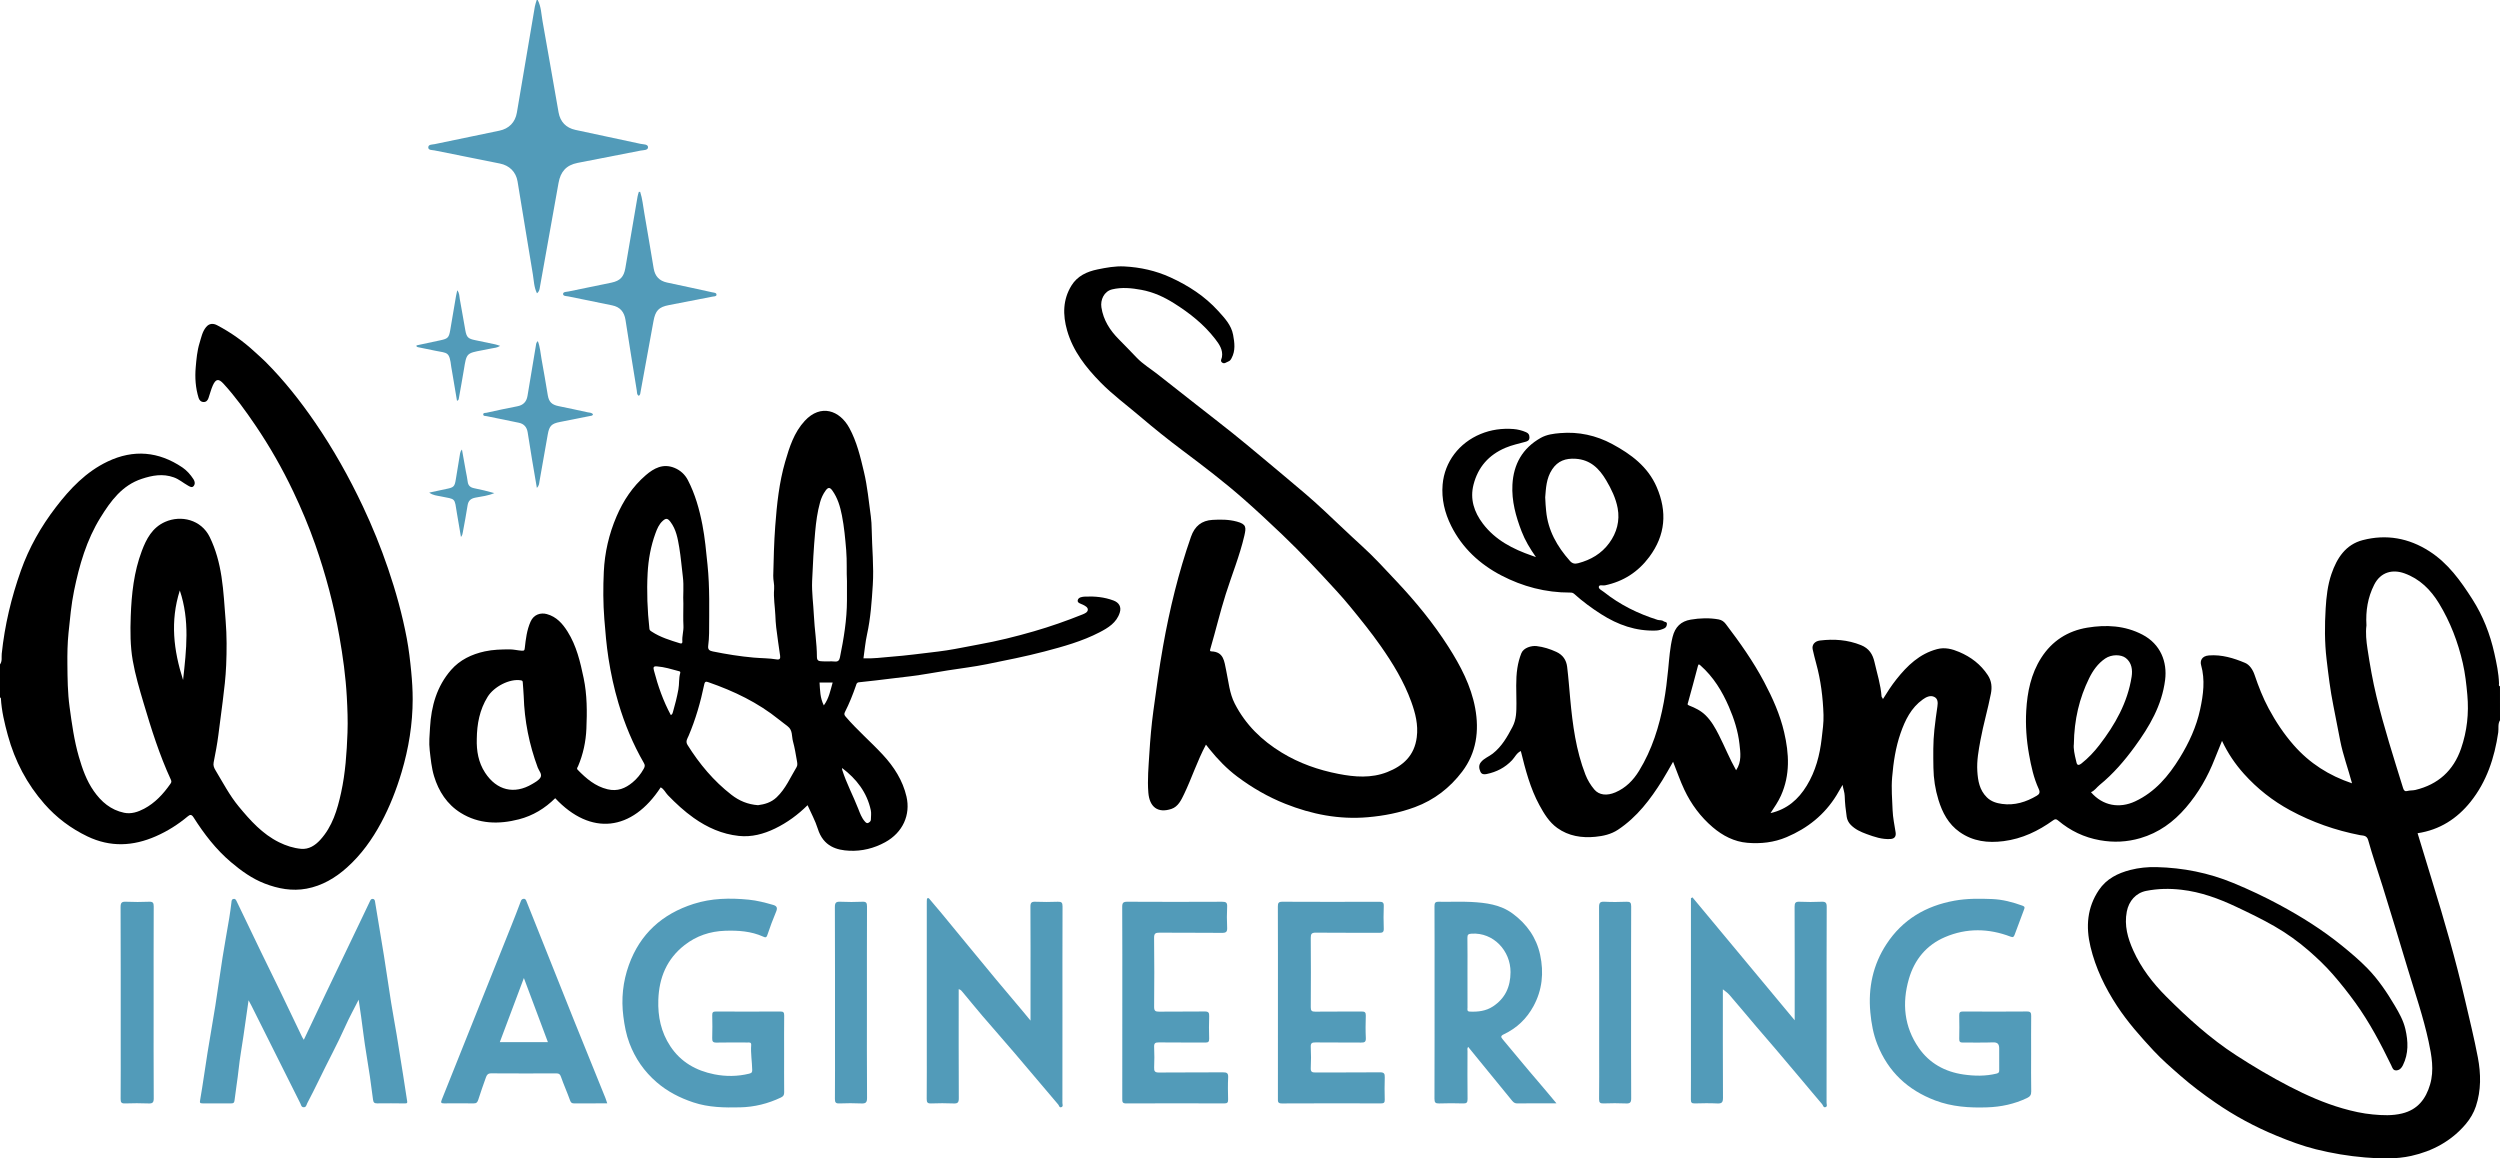
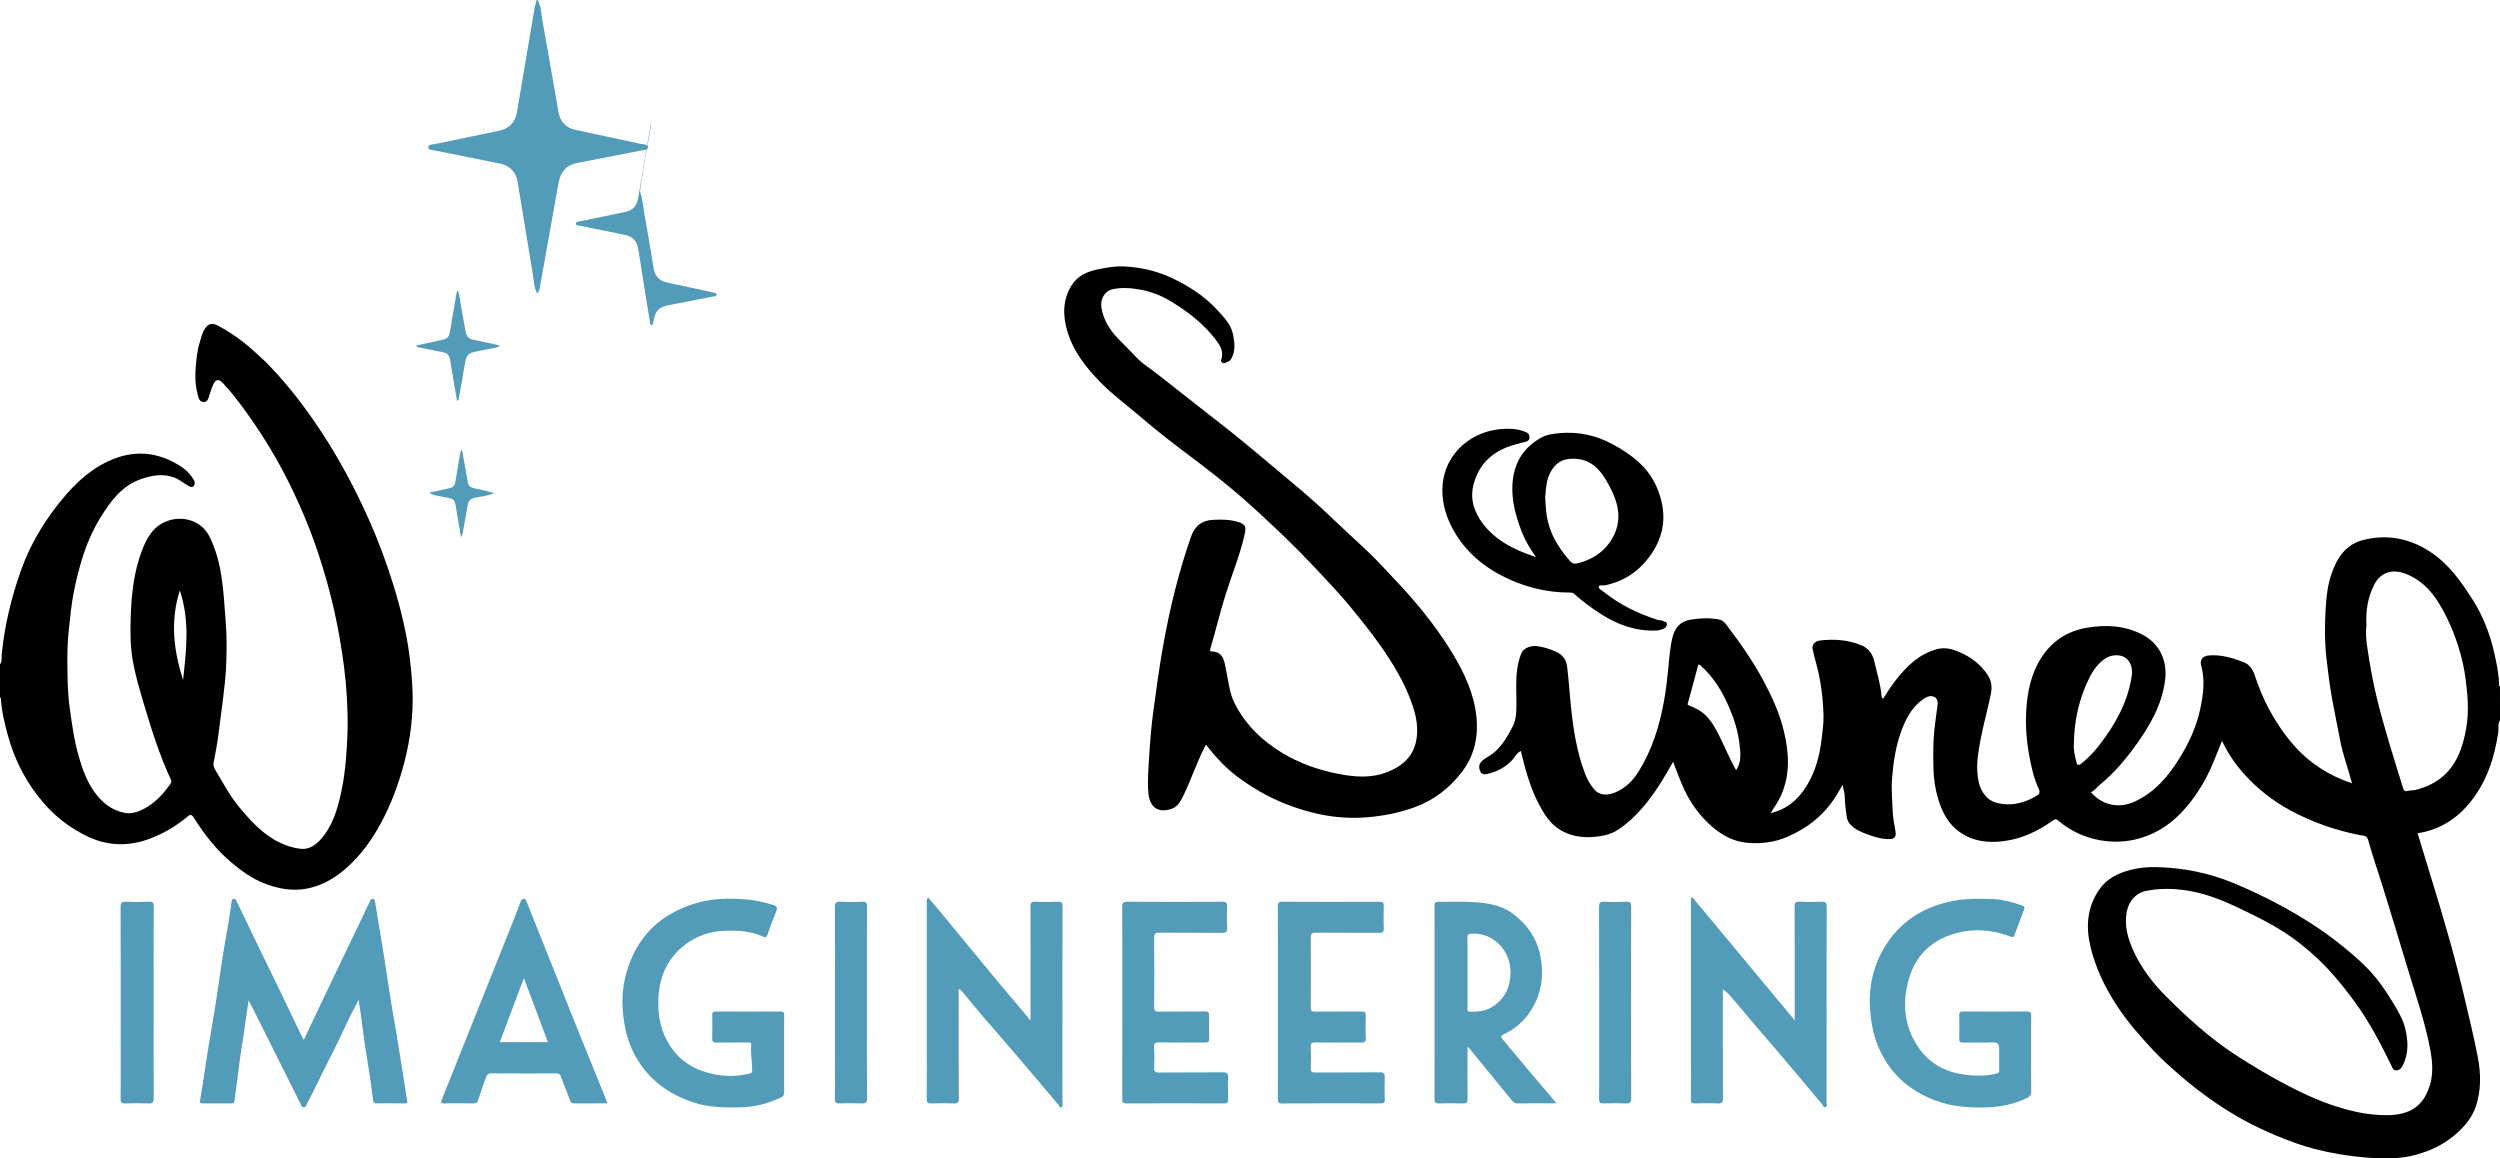
<svg xmlns="http://www.w3.org/2000/svg" version="1.1" id="Layer_1" x="0px" y="0px" width="1000px" height="463.374px" viewBox="0 0 1000 463.374" enable-background="new 0 0 1000 463.374" xml:space="preserve">
  <g>
    <path fill-rule="evenodd" clip-rule="evenodd" fill="#529BB9" d="M215.083,0c1.401,2.653,1.419,5.637,1.935,8.484   c2.196,12.144,4.25,24.312,6.41,36.462c0.671,3.777,2.976,6.187,6.725,7.006c8.687,1.897,17.397,3.684,26.083,5.586   c1.088,0.239,2.98,0.078,2.978,1.359c-0.003,1.276-1.869,1.12-2.975,1.34c-8.396,1.667-16.807,3.256-25.202,4.919   c-4.52,0.896-6.82,3.476-7.623,8.027c-2.454,13.918-4.973,27.825-7.464,41.738c-0.149,0.835-0.225,1.698-1.166,2.392   c-1.217-2.492-1.227-5.117-1.648-7.622c-2.08-12.368-4.055-24.753-6.113-37.125c-0.637-3.829-3.266-6.394-7.077-7.153   c-8.724-1.737-17.45-3.462-26.164-5.252c-0.899-0.185-2.455-0.021-2.473-1.161c-0.021-1.313,1.583-1.14,2.531-1.341   c8.632-1.833,17.278-3.603,25.919-5.391c3.826-0.792,6.327-3.322,6.989-7.212c2.406-14.129,4.777-28.264,7.184-42.393   c0.154-0.905,0.498-1.777,0.753-2.664C214.817,0,214.951,0,215.083,0z" />
    <path fill-rule="evenodd" clip-rule="evenodd" d="M482.381,297.852c-3.524,6.603-5.673,13.402-8.747,19.792   c-1.147,2.384-2.386,5.025-5.047,5.916c-5.489,1.838-8.792-0.788-9.249-6.495c-0.417-5.216,0.083-10.449,0.401-15.659   c0.345-5.666,0.836-11.338,1.597-16.962c1.173-8.658,2.343-17.315,3.876-25.93c2.649-14.887,6.192-29.509,11.178-43.796   c1.497-4.291,4.286-6.515,8.618-6.766c3.253-0.188,6.518-0.191,9.757,0.691c3.786,1.03,3.752,2.28,2.966,5.663   c-1.855,7.985-4.979,15.592-7.449,23.398c-2.282,7.212-4.007,14.574-6.14,21.824c-0.129,0.438-0.341,1.002,0.398,1.026   c5.024,0.167,5.153,4.026,5.917,7.576c0.968,4.498,1.294,9.147,3.467,13.371c4.319,8.393,10.758,14.654,18.743,19.53   c7.054,4.309,14.72,6.973,22.744,8.534c6.488,1.264,13.087,1.785,19.47-0.724c6.408-2.521,10.891-6.607,11.824-13.958   c0.636-5.014-0.562-9.642-2.198-14.167c-2.922-8.078-7.365-15.377-12.286-22.389c-3.799-5.414-7.959-10.553-12.143-15.663   c-1.777-2.17-3.638-4.297-5.534-6.371c-7.014-7.669-14.119-15.256-21.639-22.434c-5.045-4.817-10.153-9.576-15.387-14.186   c-7.845-6.909-16.156-13.234-24.522-19.506c-5.817-4.36-11.5-8.925-17.049-13.652c-5.265-4.485-10.884-8.612-15.712-13.54   c-5.837-5.958-11.035-12.513-13.393-20.797c-1.77-6.218-1.74-12.306,1.75-17.965c2.359-3.826,6.189-5.575,10.427-6.445   c3.508-0.72,7.061-1.378,10.655-1.197c6.42,0.323,12.63,1.693,18.5,4.378c7.196,3.292,13.755,7.531,19.105,13.434   c2.55,2.815,5.251,5.634,5.969,9.56c0.572,3.133,1.012,6.324-0.634,9.356c-0.325,0.6-0.637,1.063-1.312,1.308   c-0.825,0.3-1.598,1.123-2.504,0.377c-0.783-0.645-0.145-1.395-0.015-2.147c0.499-2.898-1.108-5.173-2.702-7.239   c-4.513-5.853-10.239-10.378-16.465-14.291c-4.045-2.543-8.335-4.5-13.073-5.372c-3.886-0.715-7.804-1.115-11.682-0.184   c-3.27,0.785-4.753,4.213-4.297,7.185c0.785,5.115,3.417,9.219,7.019,12.828c2.424,2.429,4.796,4.92,7.177,7.388   c2.402,2.49,5.461,4.343,8.214,6.498c5.159,4.039,10.303,8.097,15.457,12.142c4.896,3.843,9.826,7.644,14.686,11.531   c3.864,3.09,7.66,6.264,11.46,9.434c5.806,4.845,11.61,9.692,17.372,14.59c2.598,2.208,5.128,4.5,7.625,6.823   c5.077,4.721,10.059,9.556,15.183,14.212c4.957,4.503,9.437,9.441,13.99,14.288c7.602,8.091,14.653,16.681,20.646,26.081   c4.857,7.618,9.043,15.592,10.688,24.518c1.665,9.036,0.51,17.839-5.212,25.381c-4.902,6.463-11.158,11.336-18.882,14.193   c-6.097,2.256-12.35,3.477-18.84,4.042c-11.516,1.004-22.43-1.154-33.034-5.371c-6.898-2.742-13.313-6.454-19.222-10.894   c-4.152-3.118-7.807-6.89-11.082-10.971C483.354,299.082,482.901,298.507,482.381,297.852z" />
    <path fill-rule="evenodd" clip-rule="evenodd" fill="#529BB9" d="M143.463,399.878c-1.838,3.644-3.71,7.017-5.276,10.526   c-3.265,7.318-7.123,14.339-10.579,21.56c-1.503,3.14-3.111,6.229-4.703,9.325c-0.337,0.655-0.398,1.671-1.474,1.61   c-0.924-0.053-1.003-0.96-1.309-1.569c-6.533-13.033-13.048-26.077-19.57-39.116c-0.289-0.577-0.608-1.138-1.125-2.1   c-0.724,5.063-1.383,9.733-2.062,14.4c-0.64,4.397-1.443,8.777-1.909,13.192c-0.44,4.174-1.166,8.301-1.644,12.463   c-0.114,0.996-0.461,1.189-1.336,1.183c-3.79-0.03-7.58-0.038-11.37,0.001c-1.253,0.014-1.229-0.32-1.021-1.516   c1.087-6.245,1.93-12.533,2.931-18.794c1-6.254,2.136-12.486,3.122-18.743c1.008-6.394,1.86-12.812,2.868-19.206   c0.833-5.288,1.81-10.553,2.689-15.835c0.343-2.063,0.616-4.142,0.868-6.219c0.074-0.61,0.03-1.254,0.754-1.444   c0.863-0.227,1.12,0.457,1.413,1.066c3.205,6.68,6.402,13.362,9.629,20.03c2.543,5.256,5.145,10.483,7.685,15.739   c2.965,6.137,5.89,12.293,8.838,18.438c0.137,0.284,0.329,0.542,0.645,1.053c2.977-6.282,5.838-12.366,8.737-18.434   c4.862-10.174,9.748-20.336,14.622-30.505c1.019-2.126,2.038-4.253,3.041-6.387c0.261-0.557,0.493-1.144,1.254-1.022   c0.751,0.119,0.773,0.715,0.875,1.341c1.152,7.091,2.374,14.169,3.508,21.262c1.001,6.261,1.881,12.541,2.878,18.803   c0.688,4.32,1.51,8.618,2.225,12.934c0.875,5.286,1.709,10.578,2.545,15.871c0.55,3.485,1.06,6.977,1.615,10.462   c0.112,0.703,0.242,1.144-0.815,1.122c-3.722-0.076-7.446-0.048-11.169-0.018c-1.053,0.008-1.489-0.331-1.63-1.463   c-0.761-6.161-1.658-12.304-2.69-18.43c-0.825-4.901-1.383-9.848-2.069-14.773C144.148,404.51,143.821,402.337,143.463,399.878z" />
    <path fill-rule="evenodd" clip-rule="evenodd" fill="#529BB9" d="M313.647,421.54c0,5.12-0.03,10.242,0.024,15.362   c0.011,1.06-0.274,1.614-1.278,2.091c-5.163,2.455-10.573,3.811-16.287,3.943c-6.336,0.147-12.637,0.06-18.757-1.978   c-5.403-1.799-10.353-4.321-14.696-8.074c-4.976-4.301-8.573-9.508-10.886-15.626c-1.3-3.437-1.956-7.007-2.422-10.661   c-0.902-7.059-0.189-13.914,2.19-20.561c4.472-12.499,13.356-20.462,25.874-24.471c7.205-2.308,14.591-2.431,22.071-1.7   c3.361,0.328,6.551,1.172,9.754,2.089c1.395,0.399,1.886,1.091,1.249,2.615c-1.307,3.13-2.511,6.311-3.575,9.53   c-0.399,1.208-1.098,0.786-1.626,0.548c-4.877-2.191-10.022-2.521-15.255-2.344c-6.005,0.203-11.457,2.028-16.198,5.728   c-7.109,5.547-10.199,13.012-10.5,21.906c-0.227,6.707,1.082,12.915,4.8,18.552c4.192,6.354,10.312,9.785,17.581,11.232   c4.634,0.922,9.319,0.885,13.983-0.259c1.094-0.268,1.21-0.683,1.192-1.555c-0.067-3.305-0.652-6.587-0.409-9.903   c0.087-1.191-0.769-1.002-1.474-1.003c-4.124-0.006-8.249-0.066-12.37,0.031c-1.44,0.034-1.79-0.437-1.746-1.802   c0.097-3.057,0.078-6.119,0.006-9.177c-0.027-1.156,0.372-1.452,1.481-1.447c8.579,0.039,17.159,0.046,25.738-0.006   c1.238-0.008,1.577,0.354,1.562,1.574C313.61,411.297,313.646,416.418,313.647,421.54z" />
    <path fill-rule="evenodd" clip-rule="evenodd" fill="#529BB9" d="M812.449,421.604c0,4.987-0.063,9.976,0.041,14.961   c0.03,1.422-0.484,2.073-1.695,2.651c-5.049,2.406-10.371,3.541-15.933,3.725c-7.082,0.234-14.05-0.213-20.777-2.763   c-10.963-4.155-18.801-11.449-23.143-22.436c-1.63-4.124-2.396-8.359-2.804-12.769c-0.913-9.895,1.051-19.095,6.473-27.363   c6.418-9.785,15.703-15.267,27.199-17.343c5.015-0.905,10.021-0.844,15.018-0.652c4.165,0.16,8.246,1.225,12.202,2.672   c0.938,0.343,0.882,0.737,0.629,1.412c-1.28,3.421-2.572,6.837-3.834,10.265c-0.305,0.829-0.653,1.054-1.579,0.698   c-8.767-3.363-17.631-3.51-26.255,0.181c-7.384,3.159-12.19,8.977-14.427,16.685c-2.83,9.755-1.911,19.19,3.945,27.632   c4.254,6.133,10.438,9.562,17.896,10.635c4.434,0.638,8.807,0.713,13.2-0.353c1.007-0.244,1.088-0.651,1.082-1.447   c-0.021-2.859-0.012-5.719-0.007-8.578c0.002-1.712-0.568-2.554-2.555-2.469c-3.982,0.172-7.978,0.015-11.966,0.074   c-1.133,0.017-1.489-0.331-1.466-1.465c0.068-3.124,0.076-6.251-0.002-9.375c-0.031-1.212,0.307-1.589,1.555-1.581   c8.512,0.054,17.023,0.065,25.534-0.008c1.503-0.013,1.71,0.558,1.693,1.851C812.411,411.497,812.449,416.55,812.449,421.604z" />
    <path fill-rule="evenodd" clip-rule="evenodd" fill="#529BB9" d="M412.21,408.24c0-4.403,0-8.438,0-12.471   c0-11.035,0.034-22.07-0.038-33.105c-0.01-1.591,0.435-2.027,1.99-1.965c2.986,0.121,5.985,0.119,8.971,0   c1.492-0.06,1.888,0.369,1.881,1.87c-0.058,14.824-0.035,29.648-0.035,44.473c0,11.367,0.007,22.735-0.019,34.103   c-0.002,0.584,0.433,1.435-0.44,1.729c-0.805,0.272-0.88-0.658-1.218-1.054c-5.838-6.848-11.617-13.746-17.458-20.591   c-4.313-5.054-8.72-10.025-13.039-15.073c-2.602-3.041-5.103-6.168-7.683-9.229c-0.399-0.474-0.77-1.062-1.643-1.272   c0,0.721,0,1.358,0,1.997c0,13.894-0.032,27.787,0.042,41.68c0.009,1.707-0.49,2.118-2.113,2.047   c-2.985-0.132-5.984-0.114-8.971-0.005c-1.428,0.053-1.77-0.411-1.757-1.788c0.066-7.245,0.031-14.491,0.031-21.737   c0-18.68,0-37.36,0-56.04c0-0.465-0.025-0.933,0.009-1.396c0.027-0.375,0-0.929,0.22-1.079c0.526-0.362,0.824,0.244,1.093,0.556   c1.548,1.788,3.072,3.599,4.578,5.423c3.59,4.35,7.164,8.714,10.749,13.067c3.669,4.457,7.325,8.924,11.02,13.358   c3.616,4.341,7.277,8.645,10.913,12.968C410.179,405.761,411.049,406.833,412.21,408.24z" />
    <path fill-rule="evenodd" clip-rule="evenodd" fill="#529BB9" d="M689.146,395.732c0,14.276-0.037,28.835,0.047,43.393   c0.011,1.868-0.525,2.343-2.31,2.256c-2.984-0.145-5.982-0.099-8.972-0.012c-1.244,0.036-1.572-0.359-1.561-1.576   c0.057-6.248,0.025-12.497,0.025-18.746c0-19.876,0-39.753,0-59.63c0-0.706,0-1.413,0-2.12c0.204-0.117,0.407-0.233,0.611-0.35   c13.504,16.236,27.008,32.473,40.89,49.164c0-1.196,0-1.88,0-2.563c0-14.292,0.025-28.585-0.037-42.877   c-0.007-1.577,0.412-2.04,1.981-1.973c2.92,0.127,5.854,0.136,8.771-0.002c1.652-0.078,2.101,0.395,2.093,2.066   c-0.068,14.558-0.039,29.116-0.039,43.675c0,11.567,0.007,23.134-0.021,34.701c-0.002,0.583,0.44,1.464-0.436,1.727   c-0.864,0.26-0.956-0.757-1.339-1.2c-2.742-3.183-5.414-6.425-8.12-9.639c-3.51-4.168-7.021-8.337-10.553-12.489   c-2.556-3.006-5.158-5.973-7.715-8.979c-3.572-4.202-7.096-8.448-10.704-12.621C691,397.058,689.97,396.416,689.146,395.732z" />
    <path fill-rule="evenodd" clip-rule="evenodd" fill="#529BB9" d="M511.173,401.105c0-12.832,0.022-25.666-0.032-38.498   c-0.006-1.44,0.292-1.919,1.841-1.91c12.898,0.066,25.798,0.056,38.697,0.011c1.322-0.005,1.885,0.238,1.827,1.717   c-0.116,2.987-0.114,5.985-0.001,8.974c0.056,1.454-0.462,1.745-1.81,1.735c-8.444-0.058-16.889,0.02-25.332-0.069   c-1.682-0.018-2.076,0.463-2.062,2.099c0.082,9.242,0.069,18.484,0.008,27.727c-0.01,1.4,0.374,1.789,1.773,1.772   c6.183-0.075,12.367,0.001,18.55-0.06c1.285-0.013,1.728,0.323,1.686,1.654c-0.096,2.989-0.134,5.988,0.012,8.974   c0.079,1.627-0.58,1.813-1.955,1.798c-6.05-0.066-12.102,0.015-18.151-0.061c-1.427-0.018-1.999,0.26-1.921,1.832   c0.138,2.786,0.139,5.589,0,8.374c-0.079,1.579,0.504,1.839,1.924,1.828c8.577-0.063,17.155,0.016,25.731-0.072   c1.628-0.017,2.003,0.489,1.945,2.011c-0.112,2.988-0.081,5.984-0.009,8.975c0.027,1.155-0.372,1.449-1.481,1.446   c-13.231-0.032-26.464-0.052-39.695,0.019c-1.696,0.01-1.556-0.859-1.555-1.975C511.179,426.638,511.173,413.872,511.173,401.105z" />
    <path fill-rule="evenodd" clip-rule="evenodd" fill="#529BB9" d="M448.922,401.077c0-12.767,0.032-25.533-0.039-38.299   c-0.009-1.653,0.414-2.093,2.076-2.083c12.633,0.072,25.266,0.065,37.899,0.006c1.525-0.007,2.085,0.327,2.002,1.952   c-0.142,2.785-0.135,5.588-0.002,8.374c0.077,1.617-0.323,2.141-2.041,2.121c-8.311-0.096-16.623-0.001-24.934-0.08   c-1.649-0.016-2.269,0.251-2.245,2.124c0.116,9.175,0.097,18.352,0.012,27.526c-0.015,1.63,0.496,1.965,2.011,1.944   c6.05-0.082,12.102,0.021,18.151-0.071c1.521-0.023,1.917,0.418,1.86,1.894c-0.115,2.988-0.092,5.985-0.007,8.975   c0.035,1.235-0.346,1.578-1.571,1.566c-6.183-0.059-12.367,0.021-18.55-0.062c-1.475-0.021-1.962,0.341-1.89,1.864   c0.129,2.72,0.121,5.454,0.003,8.175c-0.066,1.528,0.326,2.024,1.947,2.008c8.51-0.087,17.022,0.001,25.533-0.078   c1.599-0.015,2.216,0.3,2.124,2.037c-0.153,2.917-0.086,5.85-0.021,8.774c0.025,1.144-0.196,1.631-1.508,1.625   c-13.099-0.048-26.198-0.056-39.296,0.007c-1.509,0.007-1.532-0.687-1.53-1.802C448.93,426.743,448.922,413.91,448.922,401.077z" />
    <path fill-rule="evenodd" clip-rule="evenodd" fill="#529BB9" d="M61.452,401.258c0,12.691-0.036,25.384,0.042,38.075   c0.011,1.709-0.493,2.112-2.114,2.045c-3.118-0.13-6.247-0.111-9.367-0.005c-1.42,0.049-1.773-0.399-1.761-1.783   c0.066-7.508,0.031-15.018,0.031-22.526c0-18.074,0.032-36.149-0.048-54.223c-0.008-1.829,0.522-2.222,2.22-2.146   c3.05,0.137,6.115,0.125,9.167,0.002c1.518-0.062,1.871,0.411,1.864,1.887C61.427,375.475,61.452,388.367,61.452,401.258z" />
    <path fill-rule="evenodd" clip-rule="evenodd" fill="#529BB9" d="M346.768,401.26c0,12.625-0.045,25.251,0.049,37.876   c0.014,1.891-0.562,2.326-2.322,2.242c-2.917-0.139-5.849-0.115-8.768-0.005c-1.424,0.054-1.771-0.406-1.759-1.785   c0.065-7.642,0.031-15.284,0.031-22.925c0-17.942,0.032-35.883-0.049-53.824c-0.008-1.833,0.528-2.224,2.223-2.144   c2.917,0.138,5.85,0.128,8.768,0.002c1.521-0.066,1.868,0.418,1.861,1.889C346.743,375.477,346.768,388.369,346.768,401.26z" />
    <path fill-rule="evenodd" clip-rule="evenodd" fill="#529BB9" d="M652.434,401.038c0,12.758-0.032,25.517,0.04,38.274   c0.009,1.669-0.438,2.144-2.091,2.067c-2.983-0.138-5.98-0.109-8.967-0.008c-1.389,0.048-1.804-0.345-1.785-1.761   c0.08-5.913,0.033-11.827,0.033-17.741c0-19.669,0.027-39.338-0.044-59.007c-0.007-1.781,0.447-2.262,2.194-2.171   c2.916,0.154,5.85,0.125,8.769,0.008c1.482-0.06,1.895,0.354,1.887,1.863C652.407,375.387,652.434,388.212,652.434,401.038z" />
-     <path fill-rule="evenodd" clip-rule="evenodd" fill="#529BB9" d="M256.07,76.743c0.902,2.752,1.152,5.652,1.653,8.487   c1.302,7.378,2.499,14.775,3.75,22.162c0.52,3.072,2.243,4.974,5.364,5.627c6.035,1.262,12.057,2.59,18.081,3.908   c0.673,0.147,1.731,0.125,1.68,1.006c-0.04,0.698-1.079,0.612-1.703,0.736c-5.789,1.145-11.582,2.264-17.376,3.38   c-4.03,0.776-5.372,2.216-6.131,6.428c-1.696,9.397-3.429,18.788-5.146,28.182c-0.106,0.579-0.073,1.208-0.686,1.668   c-0.875-0.427-0.722-1.364-0.833-2.04c-1.547-9.423-3.052-18.854-4.519-28.29c-0.51-3.282-2.208-5.214-5.345-5.853   c-5.848-1.19-11.694-2.387-17.542-3.582c-0.808-0.165-2.115-0.062-2.085-0.999c0.028-0.891,1.386-0.803,2.182-0.972   c5.708-1.209,11.433-2.337,17.144-3.532c3.51-0.734,4.986-2.315,5.583-5.818c1.625-9.543,3.247-19.087,4.884-28.628   c0.108-0.632,0.334-1.244,0.505-1.866C255.71,76.748,255.89,76.745,256.07,76.743z" />
-     <path fill-rule="evenodd" clip-rule="evenodd" fill="#529BB9" d="M214.745,195.163c-0.699-4.1-1.356-7.874-1.982-11.654   c-0.583-3.532-1.118-7.072-1.701-10.604c-0.335-2.028-1.446-3.379-3.529-3.805c-4.289-0.877-8.578-1.745-12.864-2.634   c-0.534-0.111-1.404,0.05-1.38-0.754c0.02-0.647,0.84-0.502,1.321-0.607c4.081-0.884,8.153-1.818,12.258-2.574   c2.446-0.45,3.74-1.829,4.135-4.178c1.109-6.603,2.201-13.209,3.303-19.814c0.115-0.687,0.066-1.438,0.827-2.102   c0.935,2.384,1.039,4.832,1.484,7.189c0.911,4.818,1.673,9.665,2.505,14.498c0.452,2.625,1.58,3.755,4.241,4.311   c3.893,0.813,7.791,1.604,11.669,2.479c0.733,0.165,1.623,0.08,2.181,0.809c-0.215,0.653-0.788,0.595-1.282,0.693   c-3.967,0.788-7.93,1.599-11.902,2.362c-3.411,0.655-4.324,1.562-4.925,5.007c-1.093,6.269-2.179,12.539-3.317,18.799   C215.653,193.323,215.72,194.179,214.745,195.163z" />
+     <path fill-rule="evenodd" clip-rule="evenodd" fill="#529BB9" d="M256.07,76.743c0.902,2.752,1.152,5.652,1.653,8.487   c1.302,7.378,2.499,14.775,3.75,22.162c0.52,3.072,2.243,4.974,5.364,5.627c6.035,1.262,12.057,2.59,18.081,3.908   c0.673,0.147,1.731,0.125,1.68,1.006c-0.04,0.698-1.079,0.612-1.703,0.736c-5.789,1.145-11.582,2.264-17.376,3.38   c-4.03,0.776-5.372,2.216-6.131,6.428c-0.106,0.579-0.073,1.208-0.686,1.668   c-0.875-0.427-0.722-1.364-0.833-2.04c-1.547-9.423-3.052-18.854-4.519-28.29c-0.51-3.282-2.208-5.214-5.345-5.853   c-5.848-1.19-11.694-2.387-17.542-3.582c-0.808-0.165-2.115-0.062-2.085-0.999c0.028-0.891,1.386-0.803,2.182-0.972   c5.708-1.209,11.433-2.337,17.144-3.532c3.51-0.734,4.986-2.315,5.583-5.818c1.625-9.543,3.247-19.087,4.884-28.628   c0.108-0.632,0.334-1.244,0.505-1.866C255.71,76.748,255.89,76.745,256.07,76.743z" />
    <path fill-rule="evenodd" clip-rule="evenodd" fill="#529BB9" d="M166.587,138.16c3.207-0.686,6.413-1.374,9.621-2.056   c2.896-0.615,3.359-1.048,3.868-3.958c0.799-4.569,1.547-9.146,2.328-13.718c0.121-0.709,0.298-1.408,0.491-2.312   c0.937,1.169,0.818,2.417,1.028,3.54c0.781,4.168,1.452,8.356,2.219,12.527c0.509,2.768,1.139,3.32,3.981,3.895   c2.663,0.538,5.322,1.096,7.978,1.667c0.563,0.122,1.105,0.337,1.954,0.602c-1.194,0.782-2.308,0.809-3.364,1.013   c-1.236,0.239-2.468,0.498-3.705,0.729c-6.393,1.201-6.366,1.204-7.414,7.658c-0.626,3.858-1.35,7.701-2.027,11.551   c-0.068,0.392-0.074,0.809-0.75,1.031c-0.672-3.99-1.338-7.951-2.007-11.911c-0.088-0.522-0.214-1.04-0.276-1.564   c-0.748-6.305-1.428-5.543-6.334-6.546c-2.338-0.478-4.677-0.952-7.013-1.438c-0.183-0.038-0.349-0.155-0.523-0.236   C166.624,138.476,166.605,138.318,166.587,138.16z" />
    <path fill-rule="evenodd" clip-rule="evenodd" fill="#529CB9" d="M171.691,197.04c2.315-0.498,4.626-1.02,6.947-1.488   c2.869-0.579,3.227-0.934,3.692-3.822c0.56-3.47,1.125-6.939,1.708-10.405c0.085-0.506,0.284-0.994,0.746-1.512   c0.521,2.917,1.042,5.833,1.566,8.749c0.246,1.369,0.569,2.729,0.728,4.109c0.182,1.575,1.065,2.307,2.539,2.61   c2.709,0.556,5.406,1.177,8.113,1.953c-2.424,1.069-5.016,1.336-7.537,1.815c-1.908,0.363-2.886,1.226-3.174,3.194   c-0.519,3.54-1.242,7.05-1.867,10.575c-0.104,0.587-0.143,1.186-0.768,1.986c-0.559-3.275-1.095-6.287-1.582-9.307   c-1.064-6.607-0.376-5.684-6.525-6.951C174.745,198.23,173.138,198.141,171.691,197.04z" />
    <path fill-rule="evenodd" clip-rule="evenodd" d="M1000,288.109c-0.947,1.507-0.471,3.258-0.707,4.871   c-1.497,10.165-4.632,19.704-11.091,27.768c-5.378,6.713-12.346,11.224-21.168,12.539c1.95,6.398,3.875,12.794,5.849,19.175   c4.868,15.733,9.418,31.556,13.145,47.603c1.774,7.637,3.66,15.257,5.122,22.955c1.232,6.498,1.328,13.105-0.787,19.489   c-0.863,2.606-2.3,5.046-4.1,7.167c-5.754,6.777-13.288,10.794-21.761,12.684c-6,1.339-12.224,1.136-18.434,0.622   c-6.684-0.554-13.217-1.651-19.703-3.266c-5.423-1.35-10.626-3.313-15.771-5.435c-8.627-3.556-16.806-7.96-24.488-13.269   c-4.8-3.318-9.457-6.812-13.861-10.658c-3.726-3.254-7.462-6.493-10.83-10.111c-5.238-5.628-10.347-11.391-14.575-17.831   c-4.809-7.324-8.604-15.155-10.651-23.731c-1.911-8.008-1.352-15.687,3.396-22.712c3.023-4.474,7.514-6.683,12.548-7.99   c3.423-0.888,6.978-1.22,10.456-1.138c10.604,0.252,20.87,2.282,30.736,6.361c6.344,2.622,12.545,5.538,18.566,8.789   c8.729,4.714,17.124,9.981,24.863,16.255c3.571,2.896,7.073,5.855,10.275,9.148c4.312,4.435,7.734,9.537,10.874,14.841   c1.768,2.984,3.462,5.998,4.253,9.42c1.137,4.913,1.322,9.755-0.989,14.438c-0.553,1.119-1.316,1.962-2.597,2.061   c-1.37,0.104-1.624-1.107-2.063-2.013c-4.214-8.679-8.694-17.203-14.364-25.047c-2.817-3.898-5.787-7.663-8.956-11.297   c-2.959-3.393-6.189-6.473-9.557-9.411c-4.284-3.739-8.911-7.049-13.847-9.889c-4.957-2.853-10.111-5.331-15.279-7.77   c-6.99-3.299-14.168-5.947-21.946-6.835c-4.742-0.542-9.394-0.463-14.054,0.455c-4.155,0.817-6.979,4.055-7.789,8.299   c-1.063,5.571,0.381,10.643,2.614,15.591c3.161,7.002,7.77,12.992,13.18,18.398c8.612,8.606,17.606,16.772,27.852,23.416   c6.944,4.503,14.063,8.727,21.429,12.533c6.842,3.535,13.837,6.637,21.248,8.772c3.975,1.146,7.97,2.043,12.115,2.428   c3.932,0.365,7.76,0.548,11.666-0.396c6.274-1.515,9.532-5.83,11.217-11.602c1.677-5.747,0.626-11.507-0.589-17.169   c-2.126-9.903-5.458-19.473-8.366-29.159c-3.294-10.971-6.615-21.932-10.018-32.87c-1.919-6.172-4.059-12.278-5.78-18.503   c-0.567-2.052-2.088-1.797-3.261-2.025c-9.833-1.915-19.162-5.181-27.971-9.953c-7.003-3.795-13.171-8.667-18.474-14.574   c-3.493-3.892-6.433-8.219-8.774-13.188c-1.016,2.508-1.992,4.839-2.909,7.193c-2.777,7.131-6.516,13.653-11.532,19.493   c-4.98,5.799-10.867,10.072-18.235,12.226c-5.32,1.555-10.627,1.815-16.154,0.831c-6.354-1.132-11.826-3.776-16.693-7.86   c-0.721-0.605-1.134-0.746-2.001-0.123c-5.963,4.287-12.392,7.397-19.827,8.345c-6.359,0.81-12.263,0.107-17.597-3.643   c-4.509-3.17-6.915-7.787-8.48-12.872c-1.281-4.159-1.947-8.467-2.01-12.824c-0.072-5.09-0.177-10.189,0.389-15.264   c0.345-3.097,0.741-6.189,1.207-9.27c0.237-1.569,0.193-3.16-1.311-3.849c-1.567-0.718-3.162,0.07-4.517,1.036   c-4.697,3.351-7.089,8.292-8.904,13.498c-1.986,5.695-2.862,11.612-3.376,17.657c-0.377,4.447,0.017,8.799,0.188,13.182   c0.115,2.966,0.752,5.914,1.209,8.862c0.247,1.594-0.451,2.529-2.026,2.634c-3.391,0.227-6.503-0.852-9.606-1.99   c-2.313-0.85-4.516-1.835-6.303-3.651c-0.926-0.941-1.453-2.064-1.631-3.22c-0.425-2.769-0.716-5.573-0.802-8.372   c-0.045-1.462-0.598-2.806-0.853-4.415c-0.798,1.375-1.567,2.768-2.4,4.12c-4.802,7.806-11.566,13.213-19.984,16.781   c-5.086,2.156-10.35,2.709-15.691,2.27c-5.254-0.432-9.87-2.836-13.847-6.221c-4.864-4.142-8.634-9.225-11.361-14.988   c-1.688-3.566-2.965-7.326-4.513-11.217c-1.472,2.547-2.82,5.044-4.321,7.446c-4.752,7.606-10.093,14.683-17.712,19.744   c-2.786,1.851-5.941,2.531-9.092,2.836c-5.394,0.521-10.654-0.277-15.203-3.539c-3.244-2.327-5.286-5.72-7.143-9.132   c-3.666-6.738-5.579-14.12-7.432-21.641c-1.688,0.774-2.366,2.462-3.492,3.657c-2.826,2.999-6.255,4.731-10.202,5.549   c-0.929,0.191-1.982,0.188-2.477-0.946c-0.57-1.308-0.768-2.6,0.235-3.829c1.268-1.553,3.182-2.205,4.714-3.408   c3.628-2.849,5.779-6.679,7.868-10.641c1.604-3.039,1.588-6.229,1.596-9.504c0.01-4.688-0.356-9.393,0.373-14.063   c0.316-2.029,0.823-4.003,1.589-5.918c0.902-2.258,4.104-3.108,6.11-2.87c2.777,0.33,5.365,1.157,7.902,2.324   c2.62,1.206,3.982,3.269,4.312,5.964c0.522,4.275,0.836,8.575,1.233,12.865c0.956,10.304,2.292,20.536,6.08,30.262   c0.84,2.155,2.058,4.167,3.543,5.938c1.92,2.291,5.063,2.602,8.45,1.153c4.151-1.776,7.15-4.844,9.449-8.592   c5.2-8.478,8.121-17.831,9.914-27.521c0.801-4.329,1.321-8.73,1.75-13.139c0.419-4.302,0.7-8.631,1.758-12.892   c1.004-4.044,3.351-6.296,7.276-6.953c3.689-0.618,7.408-0.753,11.142-0.081c1.296,0.233,2.177,0.934,2.878,1.856   c5.612,7.383,10.962,14.925,15.318,23.16c3.401,6.429,6.35,13.004,8,20.087c1.994,8.559,2.47,17.066-1.277,25.39   c-1.092,2.425-2.568,4.571-4.17,6.991c6.663-1.547,11.137-5.485,14.491-10.975c3.564-5.832,5.222-12.225,5.986-18.942   c0.354-3.124,0.823-6.256,0.722-9.381c-0.225-6.95-1.078-13.836-2.929-20.57c-0.511-1.855-0.971-3.728-1.394-5.606   c-0.405-1.806,0.773-3.315,2.915-3.572c5.607-0.674,11.069-0.299,16.413,1.852c3.206,1.29,4.684,3.646,5.38,6.738   c1.032,4.582,2.505,9.074,2.838,13.801c0.027,0.389,0.553,0.563,0.511,1.107c1.713-2.794,3.45-5.48,5.444-7.989   c4.342-5.46,9.216-10.176,16.236-12.054c3.147-0.843,6.084-0.048,8.877,1.139c4.665,1.981,8.574,4.923,11.441,9.28   c1.569,2.386,1.705,4.903,1.237,7.326c-1.207,6.238-3.028,12.359-4.176,18.605c-0.75,4.086-1.526,8.249-1.265,12.447   c0.238,3.828,0.855,7.554,3.812,10.479c1.729,1.71,3.89,2.335,6.078,2.636c5.014,0.688,9.64-0.749,13.921-3.298   c0.923-0.55,1.445-1.208,0.762-2.682c-2.032-4.379-3.038-9.094-3.89-13.852c-1.036-5.791-1.443-11.618-1.115-17.458   c0.419-7.459,1.891-14.713,5.994-21.143c4.314-6.763,10.614-10.785,18.423-12.072c7.552-1.244,15.045-0.876,22.064,2.792   c7.287,3.809,9.981,10.946,9.071,18.124c-1.296,10.229-6.279,18.647-12.144,26.692c-4.096,5.619-8.616,10.888-14.044,15.309   c-1.167,0.949-1.992,2.293-3.468,2.896c4.742,5.495,11.42,6.58,17.645,3.679c7.986-3.723,13.37-10.133,17.856-17.412   c3.717-6.034,6.67-12.426,8.168-19.402c1.261-5.872,2.049-11.75,0.38-17.714c-0.46-1.645,0.201-3.624,3.113-3.855   c5.111-0.404,9.915,1.059,14.496,2.987c1.787,0.754,3.088,2.727,3.788,4.801c1.559,4.61,3.328,9.154,5.628,13.435   c2.812,5.235,6.079,10.164,10.037,14.677c6.35,7.237,14.094,12.16,23.308,15.252c-1.539-5.804-3.605-11.293-4.727-17.039   c-0.913-4.679-1.791-9.365-2.738-14.037c-1.25-6.167-1.992-12.413-2.726-18.646c-0.791-6.716-0.754-13.512-0.353-20.24   c0.275-4.604,0.789-9.289,2.303-13.729c2.174-6.37,5.677-11.818,12.556-13.592c9.409-2.426,18.33-0.853,26.603,4.449   c7.536,4.829,12.517,11.844,17.214,19.193c4.266,6.676,7.08,13.91,8.796,21.602c0.889,3.983,1.738,7.979,1.868,12.084   c0.014,0.402-0.279,0.961,0.388,1.168C1000,279.063,1000,283.586,1000,288.109z M947.003,259.591   c0.962,6.366,2.072,12.731,3.583,18.986c2.99,12.381,6.891,24.511,10.653,36.677c0.32,1.038,0.816,1.384,1.644,1.15   c1.092-0.308,2.227-0.17,3.277-0.424c9.08-2.191,15.218-7.717,18.265-16.553c2.4-6.963,3.173-14.083,2.507-21.477   c-0.387-4.287-0.862-8.559-1.812-12.711c-1.92-8.396-4.979-16.41-9.471-23.811c-3.341-5.505-7.729-9.903-13.912-12.105   c-4.654-1.657-9.461-0.596-12.069,4.581c-2.565,5.096-3.429,10.422-3.087,16.249C946.191,253.174,946.524,256.426,947.003,259.591z    M830.464,304.426c0.205,0.816,0.318,2.392,2.135,0.955c2.716-2.147,5.058-4.643,7.124-7.318   c6.298-8.158,11.315-17.01,12.929-27.379c0.424-2.728,0.06-5.609-2.33-7.475c-1.892-1.477-5.688-1.531-8.235,0.198   c-2.969,2.015-4.933,4.84-6.437,7.904c-3.916,7.978-5.961,16.458-6.109,26.354C829.31,299.332,829.83,301.902,830.464,304.426z    M695.79,297.616c-0.571-5.147-2.161-10.118-4.236-14.909c-2.71-6.257-6.194-11.954-11.353-16.518   c-0.619-0.547-0.815-0.653-1.072,0.349c-1.255,4.891-2.624,9.751-3.954,14.622c-0.139,0.506-0.359,0.723,0.509,1.063   c2.377,0.929,4.68,2.036,6.581,3.924c2.307,2.289,3.835,5.022,5.273,7.852c2.349,4.616,4.261,9.449,6.903,14.103   C696.741,304.716,696.17,301.034,695.79,297.616z" />
    <path fill-rule="evenodd" clip-rule="evenodd" d="M0,265.762c0.969-1.289,0.549-2.891,0.694-4.271   c1.197-11.401,3.823-22.437,7.655-33.226c3.279-9.229,8.032-17.601,13.974-25.357c5.722-7.468,12.095-14.182,20.729-18.298   c10.386-4.952,20.424-4.035,29.894,2.36c1.745,1.178,3.25,2.871,4.45,4.726c0.609,0.942,0.698,1.924,0.068,2.713   c-0.685,0.858-1.598,0.194-2.301-0.196c-1.894-1.051-3.502-2.502-5.628-3.267c-4.42-1.59-8.618-0.807-12.837,0.591   c-7.872,2.608-12.382,8.821-16.491,15.443c-5.599,9.022-8.483,19.074-10.583,29.327c-1.13,5.52-1.627,11.185-2.211,16.818   c-0.435,4.201-0.493,8.442-0.456,12.57c0.051,5.655,0.1,11.376,0.874,17.065c0.916,6.733,1.829,13.441,3.722,19.97   c1.391,4.795,3.04,9.502,5.944,13.665c3.027,4.34,6.832,7.581,12.127,8.7c2.868,0.606,5.598-0.323,8.03-1.61   c4.341-2.298,7.629-5.848,10.439-9.853c0.417-0.594,0.63-0.954,0.274-1.725c-4.571-9.899-7.832-20.267-10.926-30.699   c-1.661-5.602-3.325-11.204-4.333-16.957c-1.028-5.864-1.018-11.818-0.81-17.749c0.312-8.897,1.265-17.739,4.428-26.125   c1.808-4.793,4.172-9.35,9.312-11.627c6.345-2.812,14.449-0.924,17.857,6.064c2.469,5.063,3.845,10.316,4.696,15.795   c0.914,5.886,1.191,11.825,1.676,17.75c0.482,5.901,0.447,11.797,0.206,17.662c-0.2,4.856-0.773,9.731-1.393,14.585   c-0.567,4.446-1.166,8.896-1.725,13.346c-0.467,3.712-1.185,7.396-1.903,11.071c-0.24,1.229,0.217,2.193,0.768,3.109   c2.948,4.9,5.61,10.025,9.251,14.434c4.621,5.594,9.481,11.047,16.178,14.348c2.778,1.37,5.738,2.332,8.8,2.612   c3.092,0.283,5.624-1.374,7.607-3.535c4.913-5.352,6.893-12.091,8.396-18.973c1.72-7.873,2.244-15.861,2.548-23.917   c0.182-4.817-0.016-9.618-0.275-14.366c-0.441-8.086-1.552-16.138-2.965-24.153c-2.213-12.559-5.467-24.81-9.677-36.82   c-2.518-7.188-5.472-14.199-8.745-21.086c-4.39-9.238-9.431-18.088-15.171-26.547c-3.931-5.792-8.021-11.469-12.754-16.64   c-1.983-2.167-3.102-1.962-4.305,0.725c-0.725,1.619-1.121,3.384-1.728,5.061c-0.319,0.879-0.906,1.562-1.962,1.53   c-1.074-0.032-1.708-0.796-1.974-1.655c-1.231-3.981-1.513-8.116-1.157-12.214c0.285-3.267,0.566-6.59,1.544-9.756   c0.675-2.185,1.082-4.492,2.609-6.351c1.279-1.557,2.883-1.542,4.399-0.746c5.466,2.866,10.465,6.404,15.009,10.61   c1.445,1.337,2.951,2.614,4.346,4.011c7.438,7.449,13.933,15.675,19.877,24.339c7.28,10.611,13.558,21.813,19.052,33.436   c3.826,8.094,7.193,16.395,10.088,24.877c3.131,9.174,5.721,18.507,7.512,28.023c0.826,4.39,1.341,8.861,1.775,13.336   c0.355,3.664,0.582,7.365,0.578,10.986c-0.011,9.885-1.589,19.608-4.417,29.121c-2.089,7.025-4.734,13.799-8.202,20.264   c-3.596,6.703-7.98,12.81-13.648,17.897c-4.654,4.177-9.964,7.327-16.194,8.481c-5.75,1.066-11.354,0.032-16.735-2.053   c-5.039-1.952-9.358-5.064-13.481-8.553c-6.044-5.112-10.76-11.289-14.962-17.896c-0.848-1.332-1.455-1.146-2.365-0.387   c-3.88,3.241-8.126,5.916-12.748,7.939c-9.088,3.978-18.146,4.455-27.346,0.043c-6.642-3.186-12.375-7.504-17.177-12.961   c-7.018-7.977-11.848-17.187-14.661-27.481c-1.333-4.879-2.505-9.753-2.783-14.815c-0.007-0.13-0.234-0.249-0.359-0.373   C0,274.542,0,270.152,0,265.762z M73.231,272.01c1.313-12.107,2.745-23.778-1.308-35.831   C68.027,248.526,69.429,260.092,73.231,272.01z" />
-     <path fill-rule="evenodd" clip-rule="evenodd" d="M222.083,319.28c-4.101,4.083-8.929,7.009-14.518,8.45   c-8.062,2.078-16.061,1.921-23.313-2.604c-5.413-3.379-8.791-8.572-10.633-14.663c-1.014-3.35-1.327-6.837-1.733-10.32   c-0.364-3.116-0.045-6.141,0.127-9.191c0.481-8.483,2.718-16.431,8.405-22.954c3.525-4.043,8.238-6.296,13.494-7.443   c3.302-0.722,6.623-0.792,9.971-0.8c1.586-0.004,3.111,0.405,4.68,0.518c1.142,0.083,1.247-0.129,1.354-1.091   c0.4-3.577,0.813-7.126,2.305-10.511c1.307-2.964,4.12-3.685,6.507-3.038c3.883,1.053,6.302,3.83,8.305,7.013   c3.579,5.688,5.071,12.116,6.429,18.604c1.403,6.706,1.385,13.487,1.097,20.246c-0.219,5.141-1.296,10.209-3.338,15.005   c-0.198,0.466-0.708,0.855-0.083,1.49c3.396,3.455,6.945,6.535,11.89,7.723c3.968,0.953,7.125-0.376,9.998-2.755   c1.799-1.491,3.276-3.308,4.445-5.412c0.529-0.951,0.587-1.468,0.076-2.354c-4.375-7.579-7.698-15.599-10.187-23.993   c-1.742-5.874-3.032-11.825-3.969-17.874c-0.81-5.23-1.254-10.479-1.665-15.756c-0.49-6.299-0.495-12.6-0.204-18.859   c0.354-7.606,2.047-15.035,5.077-22.106c2.727-6.363,6.468-12.019,11.719-16.53c3.243-2.785,6.902-4.781,11.448-2.936   c2.4,0.974,4.237,2.696,5.374,4.888c2.91,5.609,4.603,11.646,5.809,17.844c1.033,5.312,1.505,10.67,2.058,16.043   c0.939,9.118,0.654,18.233,0.631,27.349c-0.004,1.666-0.162,3.401-0.363,5.086c-0.189,1.591,0.616,1.979,1.88,2.236   c5.403,1.098,10.826,1.971,16.332,2.457c3.061,0.27,6.149,0.215,9.188,0.728c1.157,0.196,1.538-0.308,1.378-1.417   c-0.542-3.788-1.107-7.574-1.568-11.373c-0.197-1.62-0.27-3.275-0.344-4.892c-0.161-3.489-0.786-6.964-0.488-10.474   c0.152-1.783-0.396-3.54-0.354-5.289c0.16-6.655,0.304-13.32,0.802-19.955c0.649-8.655,1.548-17.312,3.976-25.689   c1.697-5.856,3.556-11.722,7.83-16.335c6.386-6.892,13.973-4.241,17.835,2.851c2.995,5.5,4.422,11.573,5.857,17.634   c1.378,5.818,1.916,11.752,2.727,17.648c0.24,1.743,0.33,3.547,0.357,5.287c0.12,7.417,0.91,14.833,0.434,22.245   c-0.424,6.616-0.866,13.241-2.3,19.759c-0.681,3.095-0.952,6.279-1.429,9.565c3.715,0.157,7.447-0.334,11.2-0.654   c2.995-0.256,5.983-0.511,8.964-0.897c4.383-0.569,8.789-0.977,13.155-1.647c4.269-0.656,8.495-1.586,12.749-2.345   c7.471-1.334,14.828-3.165,22.107-5.271c6.571-1.9,13.033-4.166,19.387-6.718c0.955-0.384,2.123-0.871,2.184-1.9   c0.057-0.969-1.023-1.544-1.918-1.997c-0.883-0.447-2.406-0.692-2.104-1.868c0.296-1.149,1.776-1.352,2.972-1.402   c3.869-0.163,7.658,0.187,11.327,1.569c2.241,0.844,3.215,2.564,2.511,4.821c-1.27,4.072-4.689,6.13-8.071,7.885   c-6.961,3.612-14.504,5.704-22.073,7.69c-7.594,1.993-15.293,3.497-22.976,5.061c-5.193,1.058-10.477,1.671-15.717,2.501   c-4.919,0.78-9.82,1.704-14.758,2.327c-2.386,0.302-4.784,0.562-7.175,0.855c-4.516,0.555-9.033,1.111-13.559,1.569   c-0.936,0.095-1.005,0.736-1.189,1.271c-1.251,3.634-2.674,7.193-4.414,10.621c-0.356,0.702-0.333,1.144,0.258,1.835   c4.623,5.402,10.034,10.03,14.859,15.226c4.484,4.83,8.01,10.304,9.5,16.789c1.656,7.209-1.391,14.307-8.522,18.229   c-4.468,2.458-9.329,3.641-14.33,3.412c-4.94-0.227-10.404-1.64-12.639-8.822c-1.001-3.217-2.679-6.225-4.079-9.393   c-3.826,3.796-8.146,6.976-13.018,9.335c-4.561,2.209-9.388,3.499-14.488,2.953c-6.659-0.711-12.611-3.356-18.042-7.207   c-3.761-2.666-7.126-5.785-10.33-9.092c-0.987-1.019-1.527-2.445-2.873-3.13C252.833,332.504,236.332,334.492,222.083,319.28z    M310.669,318.91c3.624-3.438,5.47-7.952,7.97-12.073c0.461-0.76,0.27-1.693,0.123-2.519c-0.462-2.596-0.867-5.217-1.569-7.752   c-0.566-2.041-0.06-4.492-2.109-6.028c-1.191-0.893-2.373-1.799-3.531-2.733c-8.395-6.779-17.951-11.356-28.074-14.876   c-1.031-0.358-1.511-0.484-1.805,0.932c-1.459,7.026-3.441,13.9-6.259,20.528c-0.437,1.027-1.319,2.129-0.405,3.587   c4.773,7.62,10.445,14.421,17.577,19.952c3.066,2.379,6.489,3.844,10.624,4.15C305.837,321.723,308.426,321.038,310.669,318.91z    M338.482,220.106c-0.389-4.68-0.807-9.338-1.714-13.938c-0.697-3.529-1.692-6.972-3.843-9.97   c-0.979-1.366-1.704-1.321-2.684,0.033c-1.038,1.435-1.745,3-2.208,4.665c-1.077,3.872-1.609,7.863-1.965,11.84   c-0.586,6.535-0.947,13.095-1.215,19.653c-0.187,4.598,0.49,9.181,0.702,13.77c0.258,5.57,1.21,11.085,1.215,16.658   c0.001,1.776,1.219,1.618,2.164,1.705c1.648,0.15,3.334-0.09,4.978,0.083c1.378,0.145,1.84-0.562,2.059-1.63   c1.538-7.529,2.795-15.096,2.814-22.813c0.005-2.327,0.001-4.653,0.001-7.739C338.569,228.828,338.845,224.478,338.482,220.106z    M194.025,309.065c4.637,7.112,11.689,8.822,18.87,4.538c1.213-0.724,2.65-1.489,3.303-2.627c0.749-1.304-0.617-2.65-1.101-3.955   c-3.418-9.217-5.321-18.723-5.612-28.554c-0.054-1.83-0.278-3.653-0.375-5.483c-0.03-0.555-0.16-0.758-0.766-0.858   c-4.497-0.748-10.767,2.527-13.294,6.603c-3.222,5.194-4.256,10.855-4.336,16.806C190.566,300.359,191.363,304.982,194.025,309.065   z M273.132,230.605c-0.492-3.867-0.779-7.766-1.428-11.604c-0.607-3.586-1.223-7.225-3.532-10.267   c-1.111-1.463-1.778-1.556-3.093-0.365c-1.499,1.356-2.229,3.151-2.894,4.96c-1.881,5.122-2.837,10.49-3.128,15.88   c-0.402,7.44-0.107,14.903,0.712,22.328c0.068,0.615,0.444,0.806,0.91,1.112c3.477,2.286,7.403,3.455,11.314,4.673   c0.653,0.204,1.02,0.006,0.953-0.749c-0.187-2.113,0.553-4.151,0.433-6.283c-0.149-2.649-0.036-5.314-0.036-8.84   C273.136,238.417,273.628,234.505,273.132,230.605z M269.153,284.89c0.874-3.019,1.648-6.062,2.208-9.159   c0.393-2.173,0.114-4.414,0.739-6.556c0.177-0.605-0.363-0.657-0.667-0.74c-2.848-0.785-5.681-1.644-8.652-1.882   c-1.445-0.116-1.545,0.363-1.194,1.708c1.604,6.148,3.691,12.098,6.739,17.763C268.923,285.802,269.042,285.275,269.153,284.89z    M336.886,307.956c1.691,5.368,4.375,10.326,6.413,15.553c0.697,1.787,1.346,3.611,2.649,5.09c0.363,0.412,0.812,0.847,1.351,0.563   c0.487-0.258,1.047-0.627,1.056-1.317c0.017-1.262,0.225-2.571-0.037-3.776c-1.535-7.092-5.667-12.452-11.475-16.866   C336.862,307.583,336.832,307.783,336.886,307.956z M333.059,273.022c-1.805,0-3.584,0-5.241,0c0.213,3.065,0.185,6.12,1.709,9.137   C331.594,279.363,332.169,276.129,333.059,273.022z" />
    <path fill-rule="evenodd" clip-rule="evenodd" d="M614.376,222.839c-2.428-3.474-4.359-6.714-5.73-10.267   c-2.324-6.024-4.025-12.186-3.676-18.707c0.44-8.207,4.03-14.594,11.313-18.706c2.421-1.367,5.148-1.697,7.801-1.921   c7.347-0.621,14.372,0.904,20.825,4.389c7.487,4.044,14.233,9.011,17.769,17.202c4.262,9.874,3.539,19.22-2.976,27.957   c-4.486,6.018-10.367,9.814-17.732,11.353c-0.855,0.179-2.321-0.419-2.452,0.592c-0.111,0.867,1.268,1.451,2.086,2.102   c6.422,5.106,13.627,8.639,21.417,11.11c0.797,0.252,1.668-0.021,2.441,0.588c0.386,0.303,1.259,0.147,1.297,0.893   c0.043,0.798-0.299,1.593-1.064,1.939c-1.045,0.474-2.122,0.817-3.33,0.859c-8.047,0.275-15.188-2.266-21.902-6.546   c-3.837-2.446-7.458-5.127-10.833-8.156c-0.508-0.455-1.022-0.494-1.622-0.492c-9.745,0.026-18.964-2.407-27.508-6.867   c-8.621-4.5-15.613-10.966-20.036-19.824c-2.59-5.188-3.919-10.736-3.415-16.544c0.791-9.104,6.645-16.653,15.163-20.186   c4.208-1.745,8.644-2.349,13.181-1.997c1.72,0.134,3.398,0.562,5.008,1.258c0.964,0.417,1.36,0.962,1.379,2.069   c0.021,1.299-0.865,1.576-1.689,1.804c-2.646,0.731-5.315,1.281-7.886,2.37c-6.706,2.842-10.993,7.717-12.789,14.702   c-1.494,5.811,0.209,10.994,3.736,15.648c5.006,6.604,12.021,10.168,19.626,12.808C613.13,222.392,613.481,222.52,614.376,222.839z    M618.45,204.331c0.739,7.879,4.41,14.282,9.532,20.049c0.971,1.094,1.978,1.252,3.319,0.897c5.019-1.331,9.278-3.801,12.386-8.045   c3.063-4.182,4.306-8.935,3.379-13.966c-0.729-3.955-2.516-7.638-4.579-11.128c-2.786-4.71-6.307-8.253-12.244-8.63   c-3.981-0.252-7.105,0.827-9.37,4.229c-2.425,3.642-2.495,7.785-2.791,11.178C618.165,201.209,618.303,202.767,618.45,204.331z" />
    <path fill-rule="evenodd" clip-rule="evenodd" fill="#529BB9" d="M622.59,441.34c-5.518,0-10.629-0.031-15.739,0.021   c-1.31,0.014-1.877-0.925-2.514-1.697c-4.677-5.665-9.301-11.371-13.941-17.064c-1.027-1.261-2.051-2.524-3.132-3.856   c-0.463,0.573-0.26,1.179-0.262,1.72c-0.018,6.383-0.054,12.766,0.022,19.147c0.017,1.416-0.396,1.806-1.785,1.763   c-3.188-0.1-6.384-0.113-9.571,0.004c-1.493,0.055-1.886-0.372-1.881-1.872c0.057-16.222,0.035-32.444,0.035-48.667   c0-9.44,0.025-18.882-0.028-28.322c-0.007-1.338,0.27-1.849,1.729-1.815c4.319,0.098,8.652-0.152,12.962,0.08   c5.836,0.314,11.631,1.008,16.573,4.653c5.666,4.18,9.521,9.616,10.999,16.511c1.527,7.121,0.867,14.047-2.689,20.563   c-2.735,5.011-6.673,8.757-11.805,11.19c-1.412,0.67-1.26,1.128-0.396,2.149c4.708,5.563,9.284,11.237,14.054,16.744   C617.628,435.369,619.95,438.208,622.59,441.34z M587.003,403.072c0.003,0.649-0.329,1.509,0.913,1.567   c3.284,0.154,6.482-0.231,9.259-2.06c4.891-3.218,7.01-7.817,7.036-13.72c0.038-8.568-6.853-15.958-15.578-15.396   c-1.281,0.082-1.692,0.365-1.671,1.678c0.075,4.654,0.029,9.31,0.029,13.965S586.98,398.417,587.003,403.072z" />
    <path fill-rule="evenodd" clip-rule="evenodd" fill="#529BB9" d="M242.901,441.34c-4.559,0-8.879-0.021-13.198,0.017   c-0.906,0.009-1.323-0.216-1.661-1.161c-1.143-3.194-2.54-6.298-3.663-9.499c-0.36-1.024-0.791-1.344-1.8-1.341   c-8.71,0.024-17.419,0.042-26.129-0.018c-1.293-0.009-1.746,0.653-2.091,1.646c-1.028,2.959-2.125,5.897-3.046,8.89   c-0.333,1.08-0.764,1.505-1.906,1.488c-3.922-0.059-7.845-0.047-11.768-0.009c-1.305,0.013-1.38-0.363-0.916-1.521   c9.313-23.207,18.585-46.431,27.856-69.655c1.259-3.152,2.499-6.313,3.676-9.497c0.229-0.621,0.399-1.057,1.128-1.147   c0.837-0.105,1.025,0.53,1.228,1.038c6.302,15.76,12.564,31.536,18.877,47.292c4.201,10.485,8.474,20.942,12.708,31.415   C242.44,439.881,242.619,440.51,242.901,441.34z M199.927,416.845c6.433,0,12.734,0,19.23,0   c-3.198-8.539-6.321-16.879-9.603-25.639C206.271,399.95,203.12,408.342,199.927,416.845z" />
  </g>
</svg>